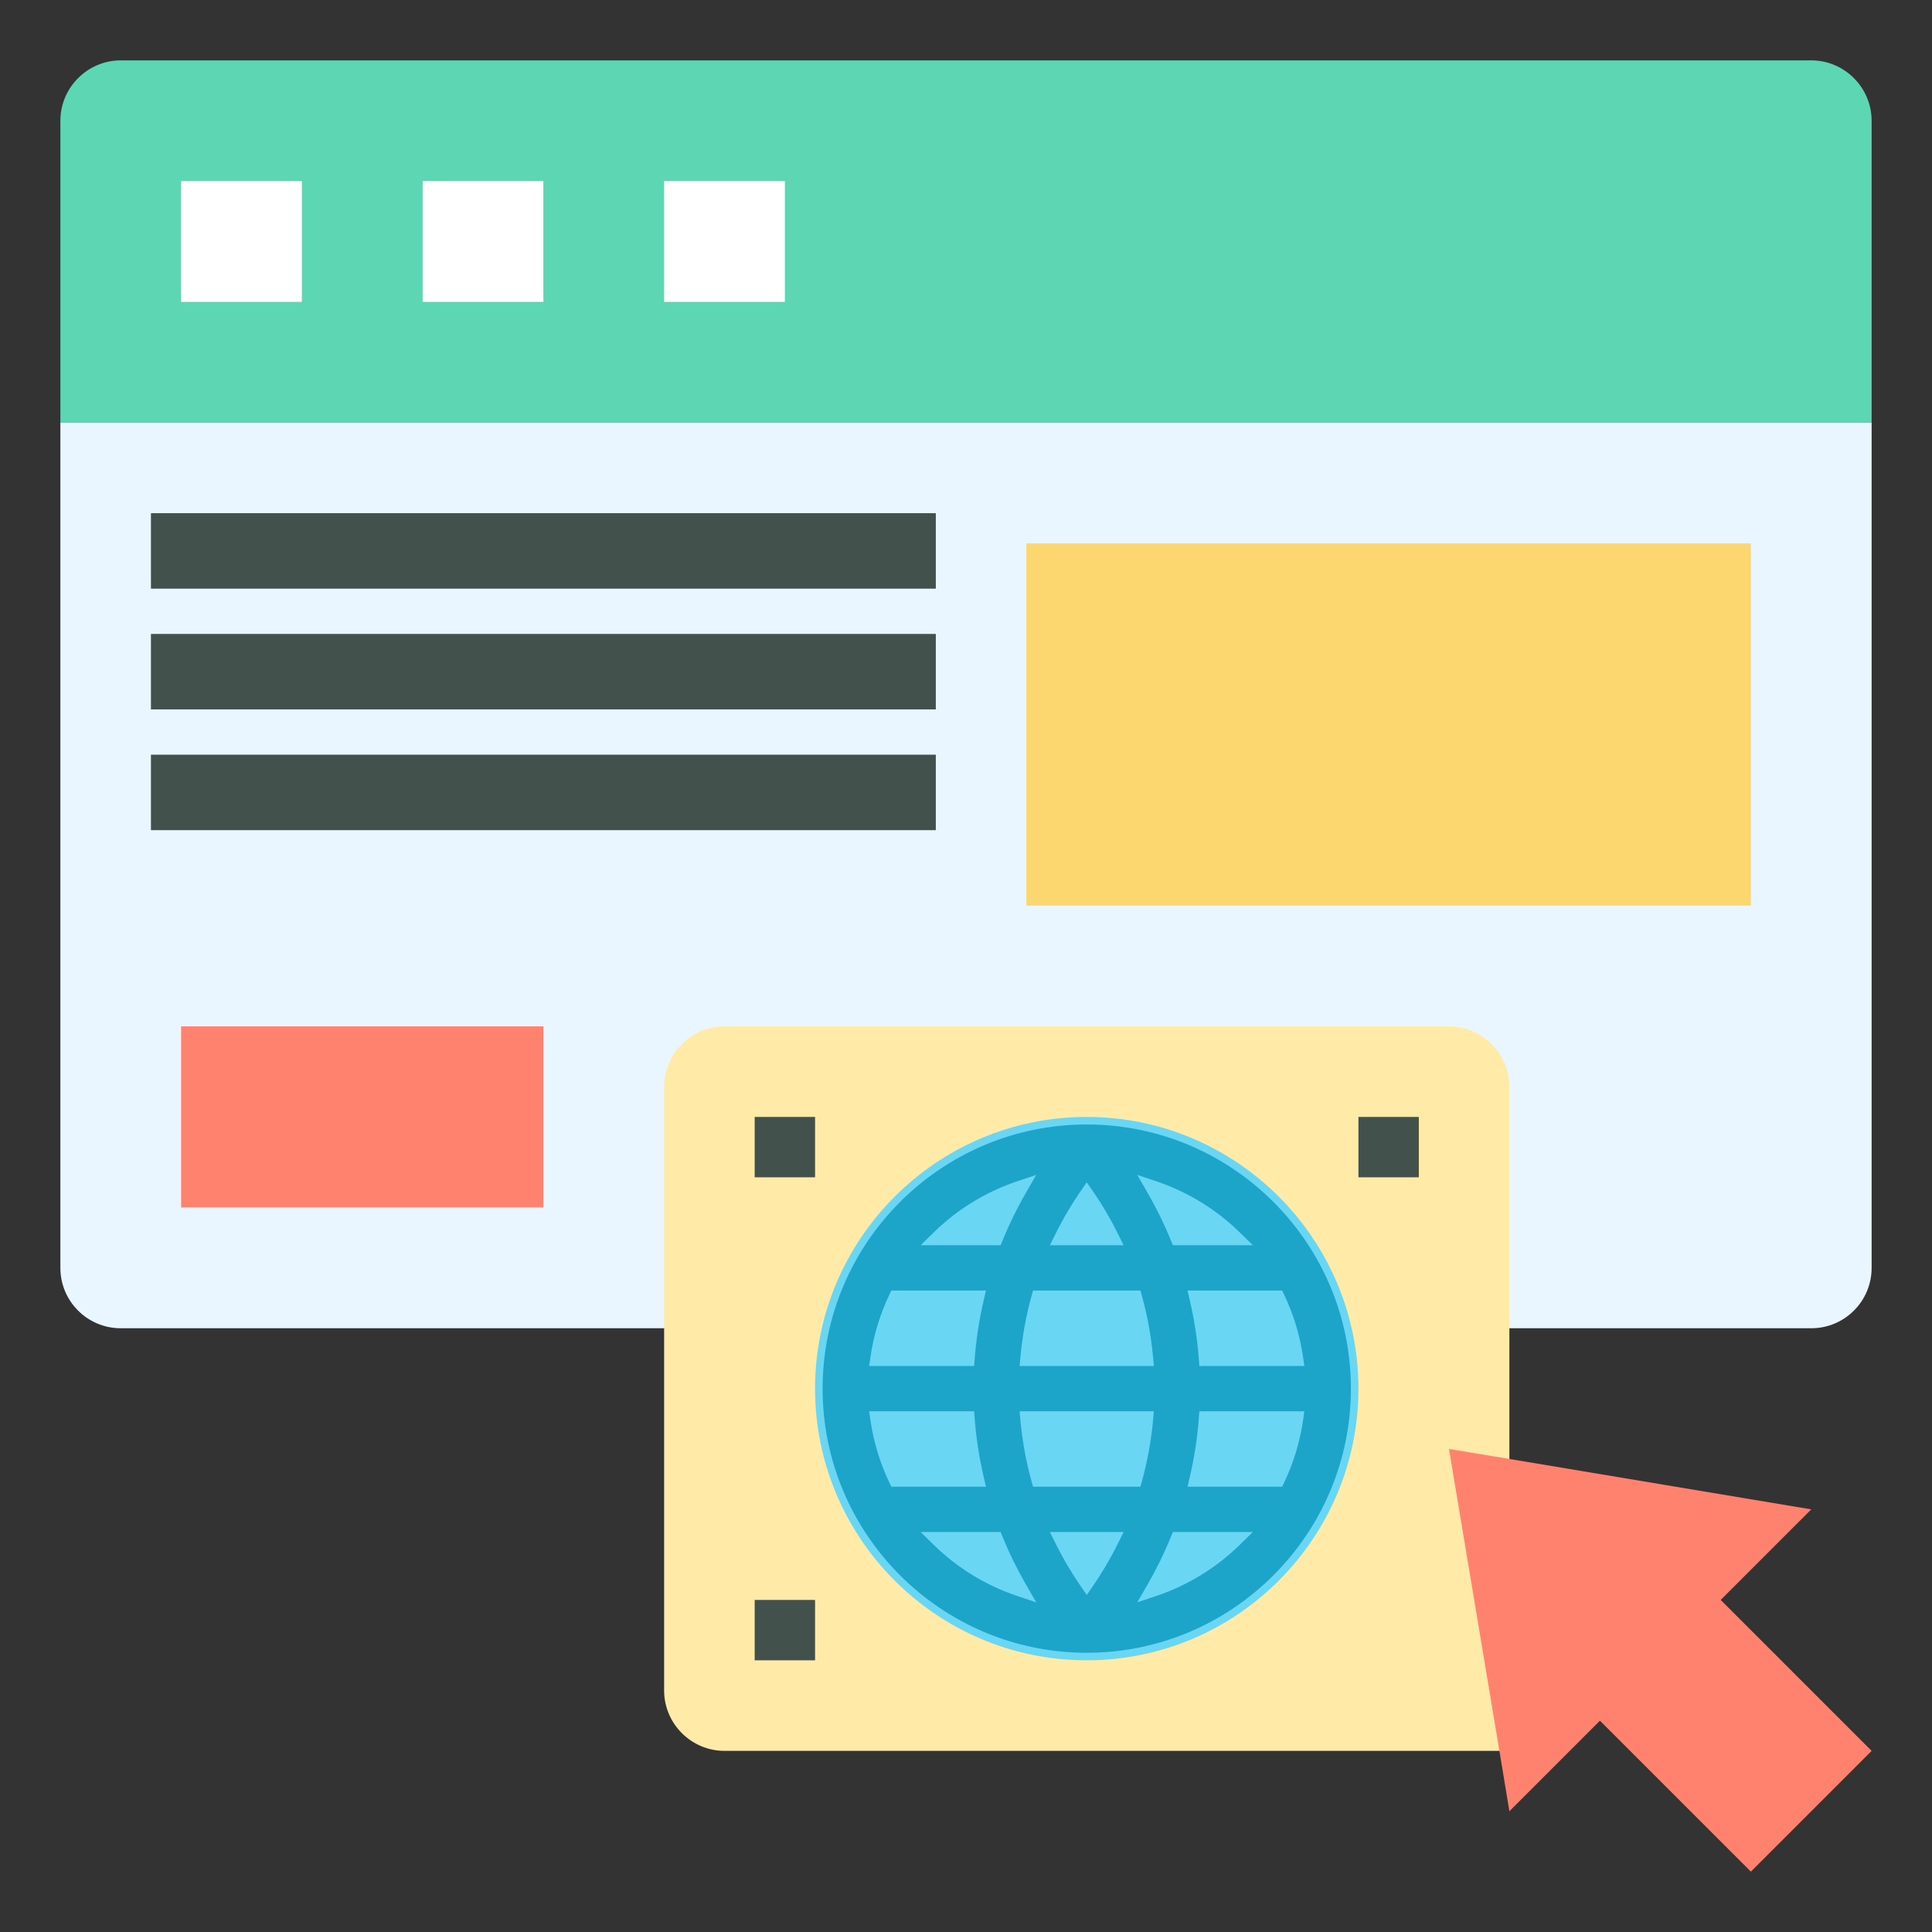
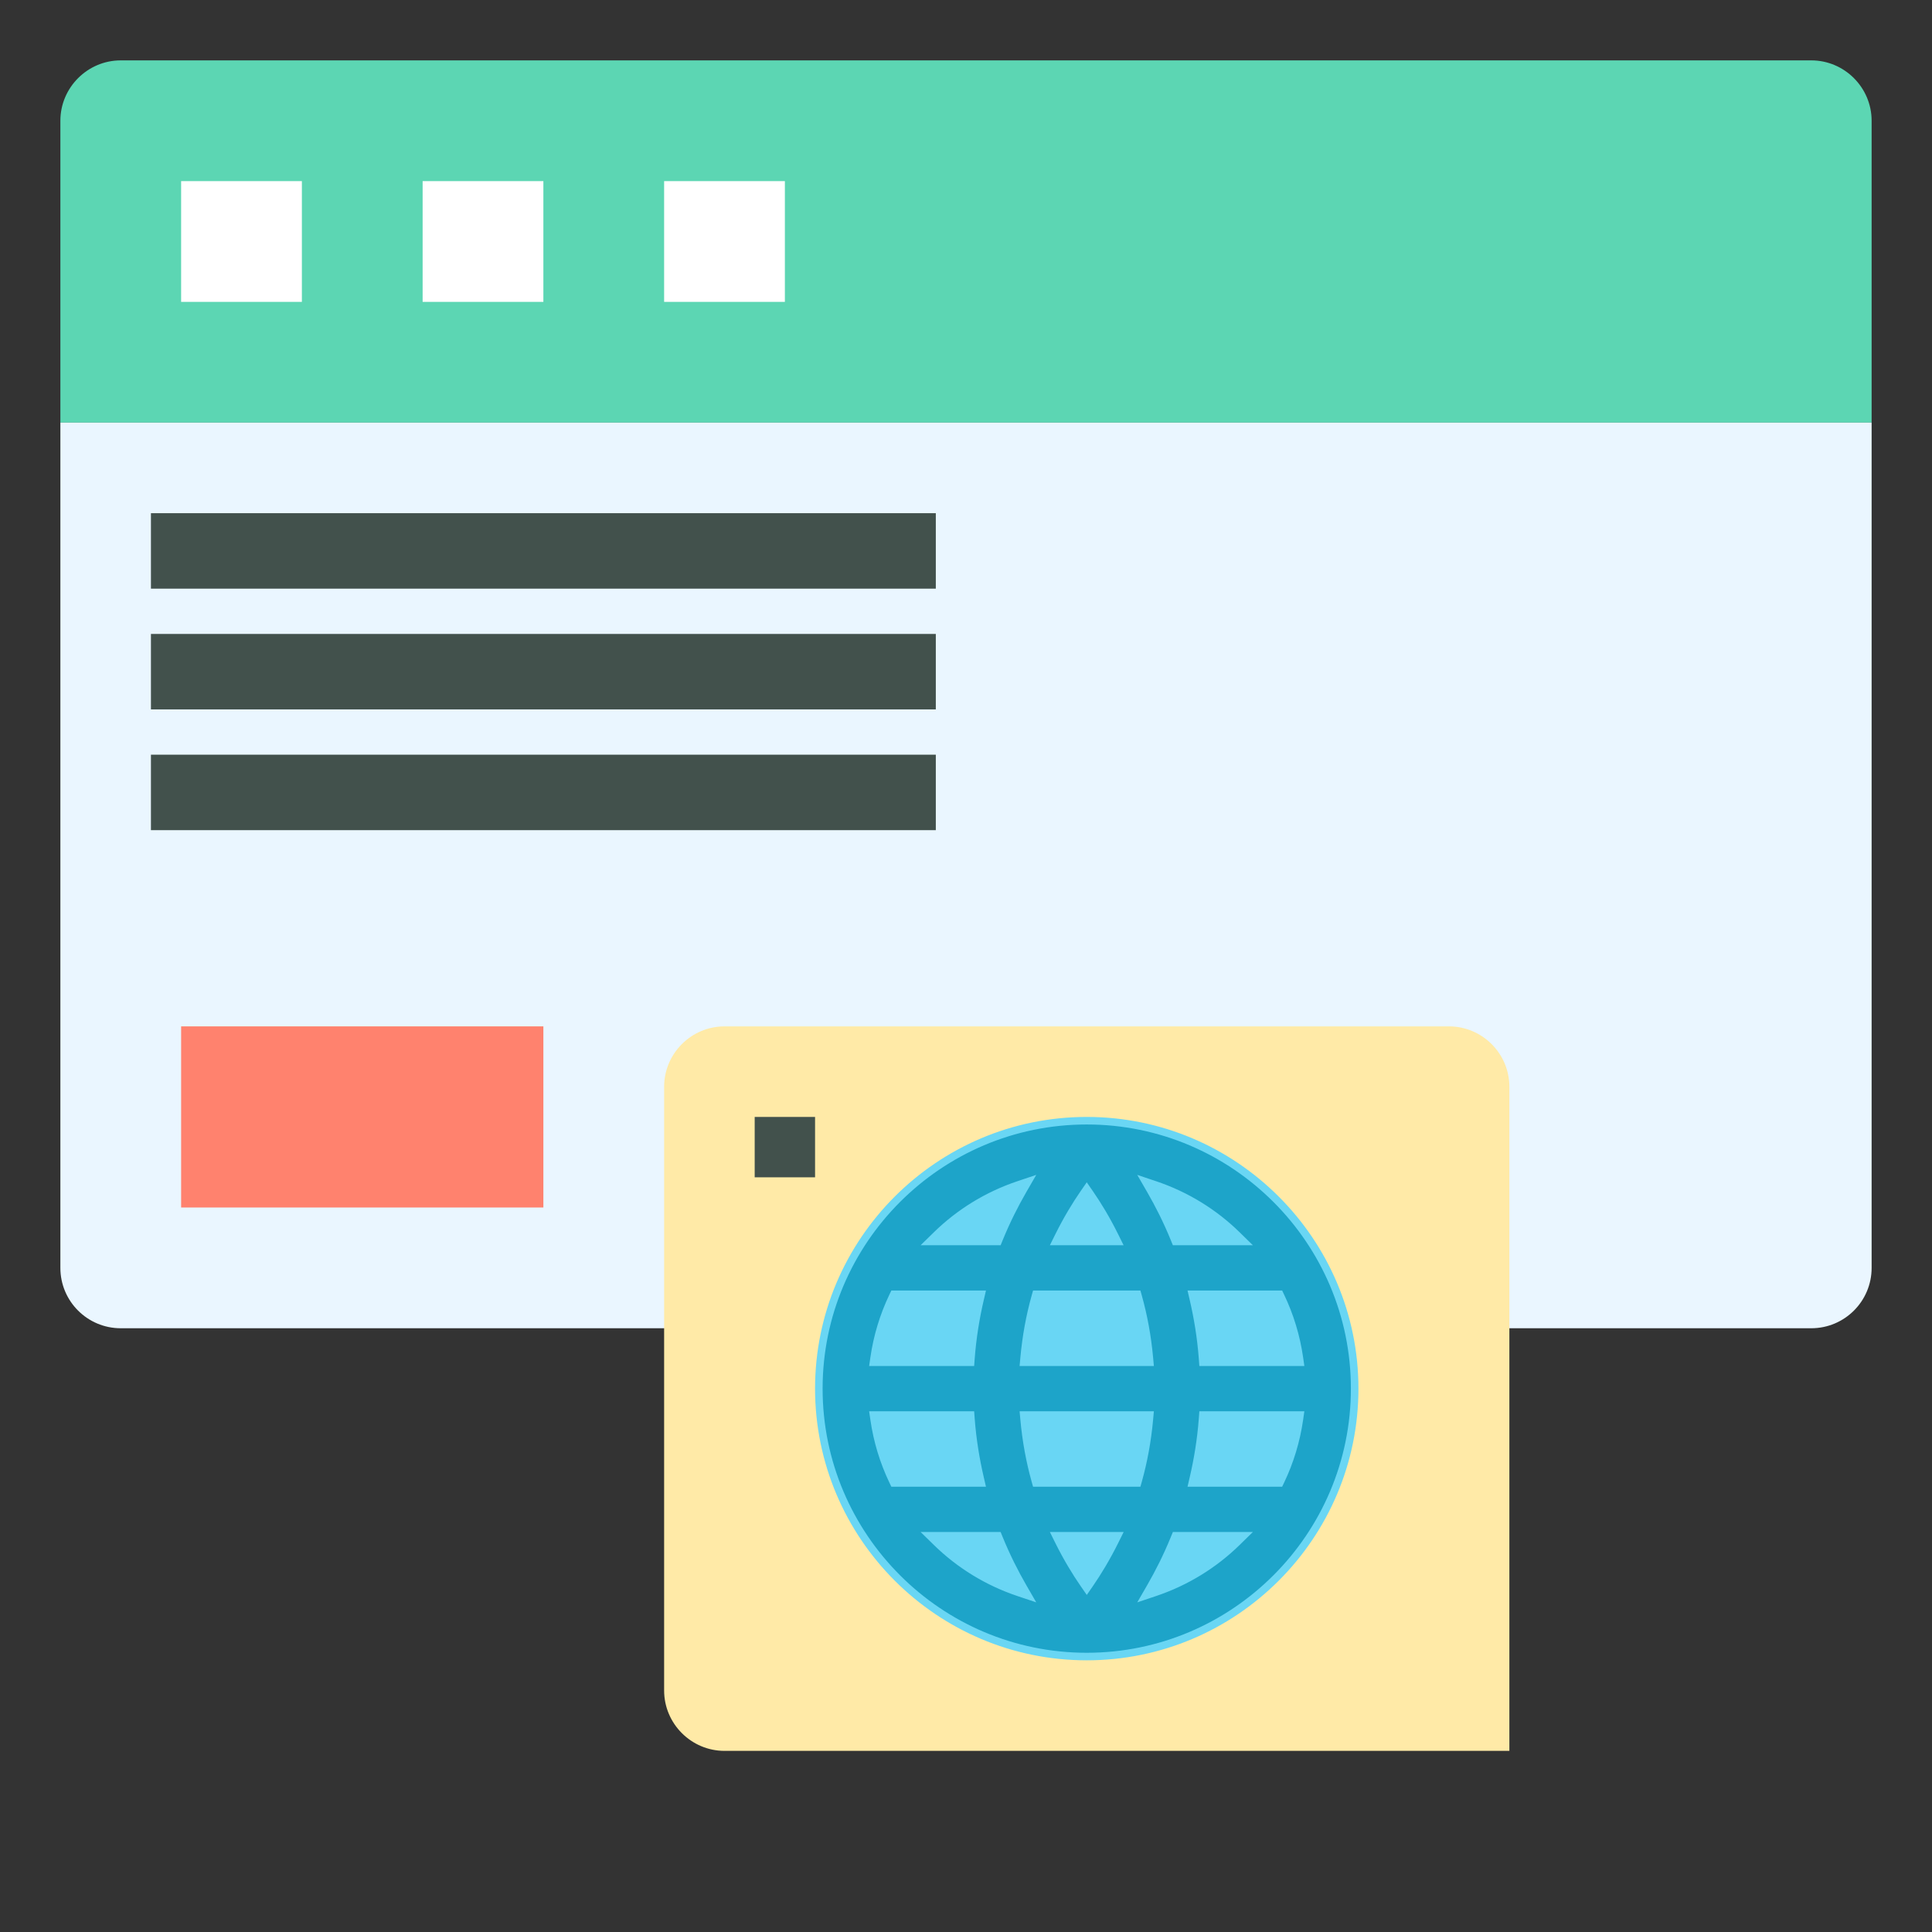
<svg xmlns="http://www.w3.org/2000/svg" width="512" height="512" viewBox="0 0 512 512" fill="none">
  <rect x="0" y="0" width="512" height="512" fill="#333333" stroke="none" />
  <path d="M496 32V112H16V32C16 23.2 23.2 16 32 16H480C488.8 16 496 23.2 496 32Z" fill="#5CD6B3" />
  <path d="M480 352H32C23.16 352 16 344.84 16 336V112H496V336C496 344.84 488.84 352 480 352Z" fill="#EAF6FF" />
-   <path d="M272 144H464V240H272V144Z" fill="#FCD770" />
  <path d="M48 272H144V320H48V272Z" fill="#FF826E" />
  <path d="M176 48H208V80H176V48Z" fill="white" />
  <path d="M112 48H144V80H112V48Z" fill="white" />
  <path d="M48 48H80V80H48V48Z" fill="white" />
  <path d="M384 272H192C183.2 272 176 279.2 176 288V352V448C176 456.8 183.2 464 192 464H400V288C400 279.2 392.8 272 384 272Z" fill="#FFEAA7" />
  <path d="M288 432C323.346 432 352 403.346 352 368C352 332.654 323.346 304 288 304C252.654 304 224 332.654 224 368C224 403.346 252.654 432 288 432Z" fill="#69D6F4" />
-   <path d="M400 386.64L480 400L456 424L496 464L464 496L424 456L400 480L397.36 464L384 384L400 386.64Z" fill="#FF826E" />
  <path d="M274.325 392.268L274.529 393H275.288H300.704H301.463L301.667 392.268C303.043 387.33 304.07 381.911 304.596 376.09L304.694 375H303.6H272.392H271.298L271.396 376.09C271.922 381.911 272.949 387.33 274.325 392.268ZM295.448 408.445L296.165 407H294.552H281.456H279.843L280.56 408.445C282.824 413.004 285.153 416.789 287.185 419.729L288.008 420.918L288.831 419.729C290.864 416.788 293.185 413.003 295.448 408.445ZM271.396 359.91L271.298 361H272.392H303.6H304.694L304.596 359.91C304.07 354.089 303.043 348.67 301.667 343.732L301.463 343H300.704H275.288H274.529L274.325 343.732C272.949 348.67 271.922 354.089 271.396 359.91ZM280.56 327.555L279.843 329H281.456H294.544H296.154L295.44 327.557C293.185 322.997 290.855 319.211 288.823 316.271L288 315.082L287.177 316.271C285.144 319.212 282.823 322.997 280.56 327.555ZM263.832 329H264.505L264.758 328.377C266.755 323.473 268.95 319.17 271.106 315.436L272.429 313.146L269.922 313.988C261.682 316.756 254.264 321.332 248.181 327.285L246.428 329H248.88H263.832ZM259.75 344.227L260.035 343H258.776H237.48H236.849L236.578 343.569C234.158 348.636 232.481 354.109 231.65 359.857L231.485 361H232.64H256.304H257.232L257.301 360.074C257.721 354.436 258.6 349.167 259.75 344.227ZM257.301 375.926L257.232 375H256.304H232.64H231.485L231.65 376.143C232.481 381.891 234.158 387.364 236.578 392.431L236.849 393H237.48H258.776H260.035L259.75 391.773C258.6 386.833 257.721 381.564 257.301 375.926ZM264.758 407.623L264.505 407H263.832H248.88H246.428L248.181 408.715C254.264 414.667 261.674 419.244 269.922 422.012L272.428 422.853L271.106 420.564C268.95 416.83 266.755 412.527 264.758 407.623ZM312.168 407H311.495L311.242 407.623C309.245 412.527 307.05 416.83 304.894 420.564L303.571 422.854L306.078 422.012C314.318 419.244 321.736 414.668 327.819 408.715L329.572 407H327.12H312.168ZM316.25 391.773L315.965 393H317.224H338.52H339.151L339.422 392.431C341.842 387.364 343.519 381.891 344.35 376.143L344.515 375H343.36H319.696H318.768L318.699 375.926C318.279 381.564 317.4 386.833 316.25 391.773ZM318.699 360.074L318.768 361H319.696H343.36H344.515L344.35 359.857C343.519 354.109 341.842 348.636 339.422 343.569L339.151 343H338.52H317.224H315.965L316.25 344.227C317.4 349.167 318.279 354.436 318.699 360.074ZM311.242 328.377L311.495 329H312.168H327.12H329.572L327.819 327.285C321.736 321.333 314.326 316.756 306.078 313.988L303.572 313.147L304.894 315.436C307.05 319.17 309.245 323.473 311.242 328.377ZM217 368C217 328.856 248.856 297 288 297C327.144 297 359 328.856 359 368C359 407.144 327.144 439 288 439C248.856 439 217 407.144 217 368Z" fill="#1DA4C9" stroke="#69D6F4" stroke-width="2" />
-   <path d="M40 136H248V156H40V136Z" fill="#42514C" />
+   <path d="M40 136H248V156H40V136" fill="#42514C" />
  <path d="M40 168H248V188H40V168Z" fill="#42514C" />
  <path d="M40 200H248V220H40V200Z" fill="#42514C" />
  <path d="M200 296H216V312H200V296Z" fill="#42514C" />
-   <path d="M360 296H376V312H360V296Z" fill="#42514C" />
-   <path d="M200 424H216V440H200V424Z" fill="#42514C" />
</svg>